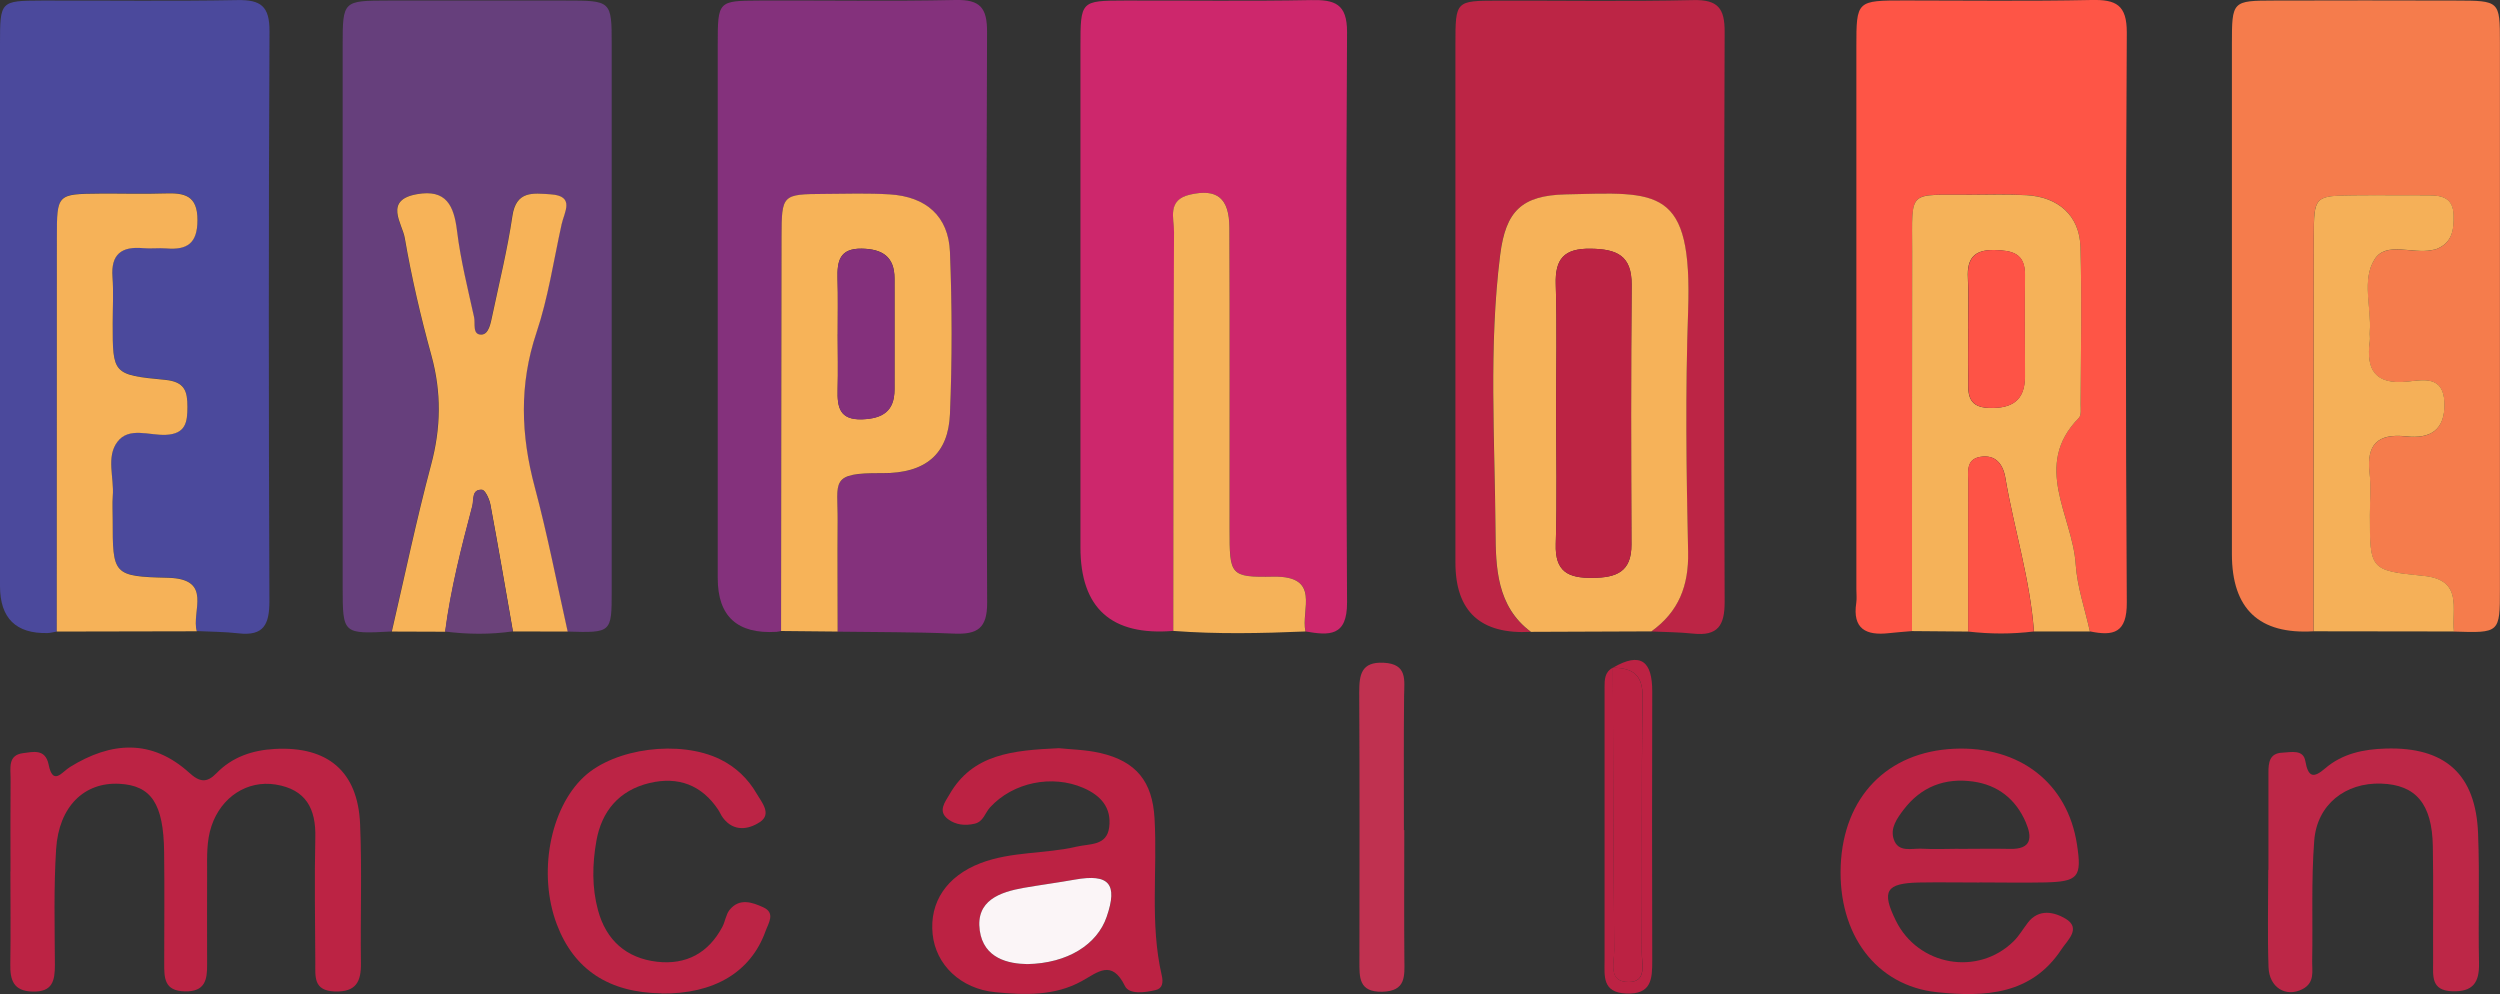
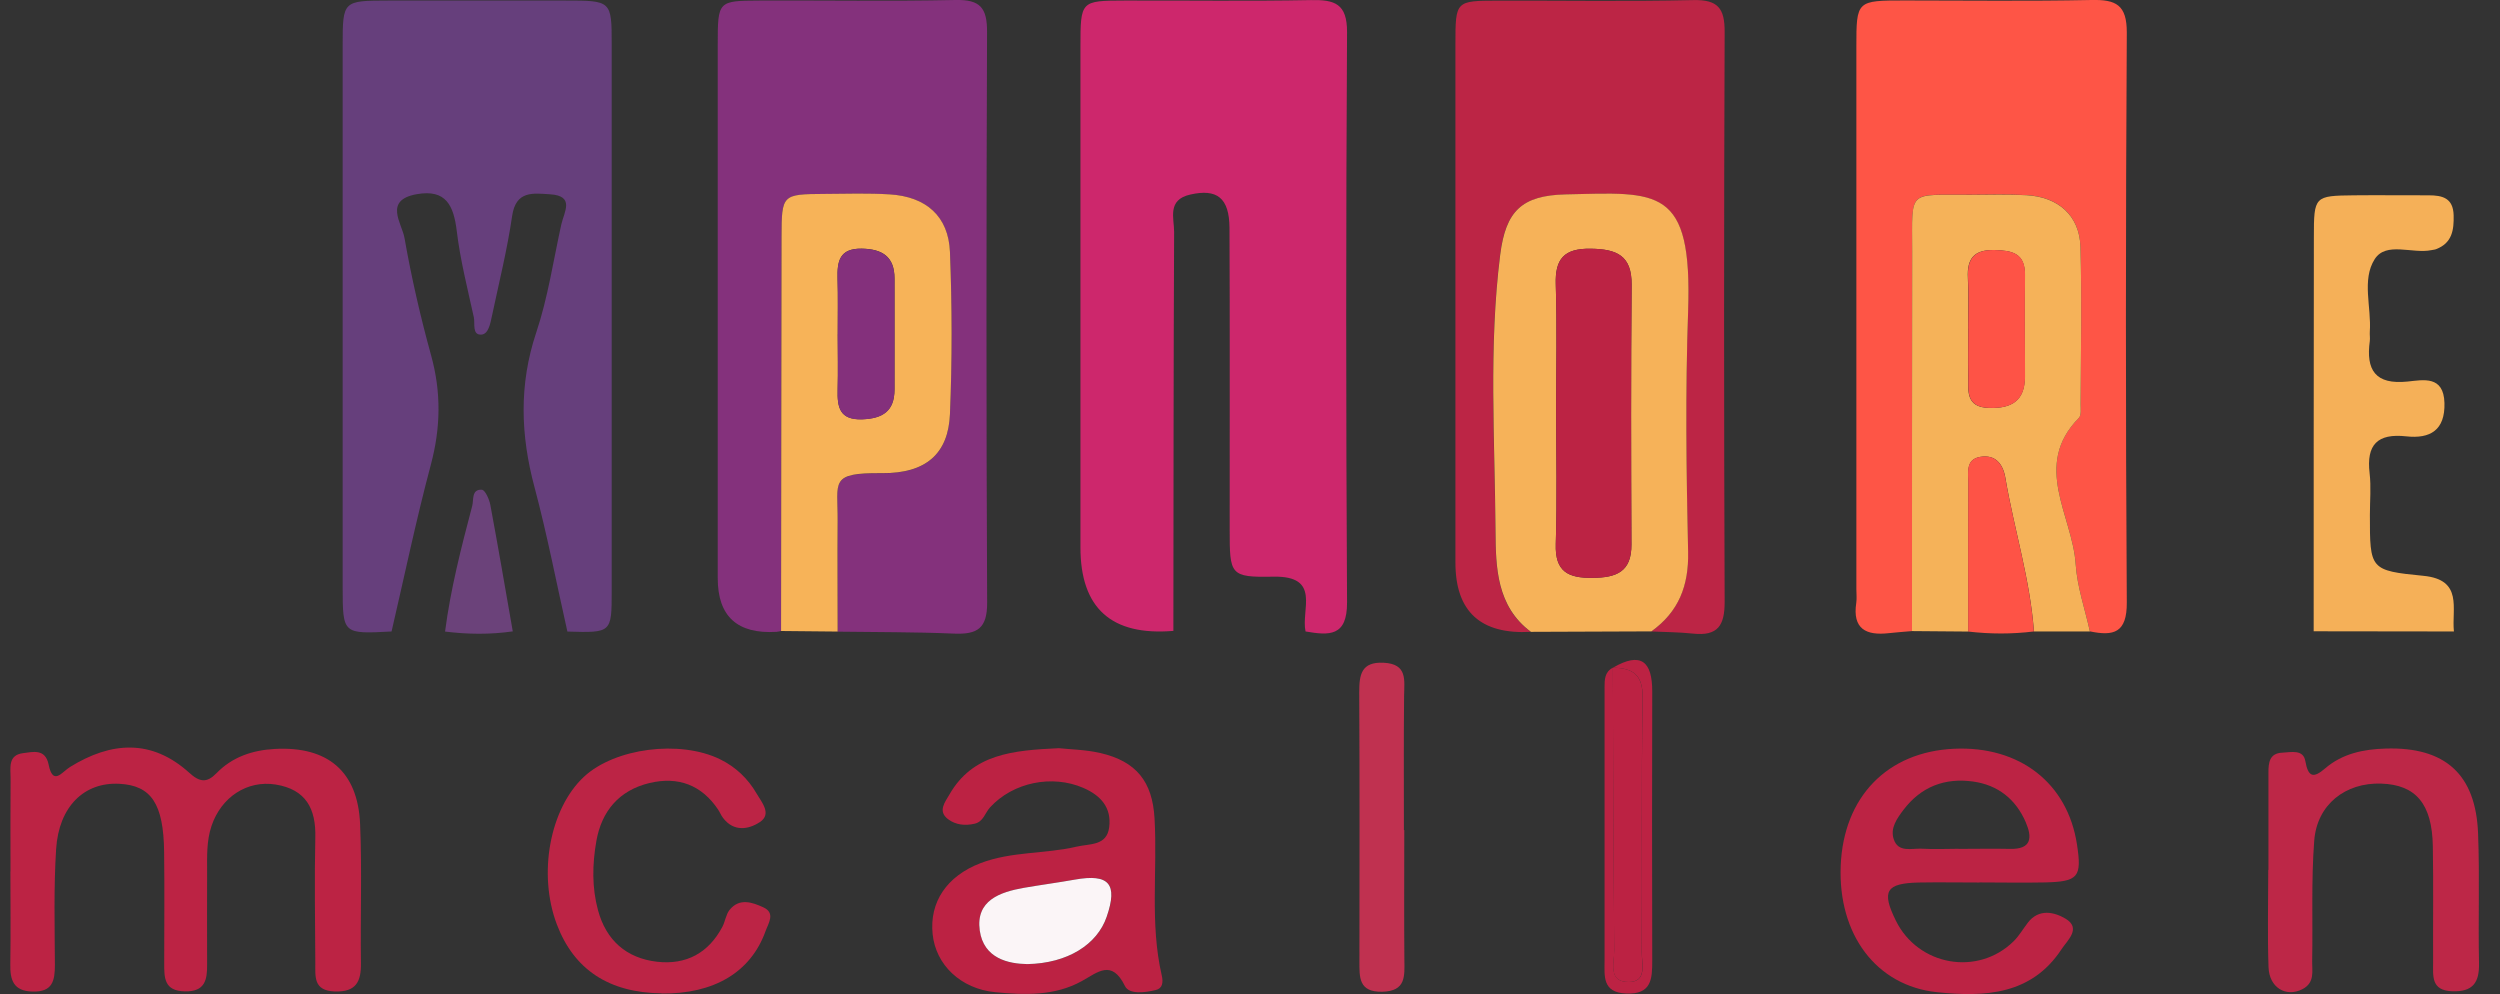
<svg xmlns="http://www.w3.org/2000/svg" id="Capa_2" data-name="Capa 2" viewBox="0 0 266.88 106.12">
  <rect x="0" y="0" width="266.88" height="106.12" fill="#333333" stroke="none" />
  <defs>
    <style>
      .cls-1 {
        fill: #c03150;
      }

      .cls-1, .cls-2, .cls-3, .cls-4, .cls-5, .cls-6, .cls-7, .cls-8, .cls-9, .cls-10, .cls-11, .cls-12, .cls-13, .cls-14, .cls-15, .cls-16, .cls-17, .cls-18, .cls-19, .cls-20, .cls-21 {
        stroke-width: 0px;
      }

      .cls-2 {
        fill: #cd276c;
      }

      .cls-3 {
        fill: #84307c;
      }

      .cls-4 {
        fill: #f57c4c;
      }

      .cls-5 {
        fill: #f6b259;
      }

      .cls-6 {
        fill: #f5b058;
      }

      .cls-7 {
        fill: #663f7c;
      }

      .cls-8 {
        fill: #f7b358;
      }

      .cls-9 {
        fill: #fe5546;
      }

      .cls-10 {
        fill: #84317c;
      }

      .cls-11 {
        fill: #bc2545;
      }

      .cls-12 {
        fill: #4b499c;
      }

      .cls-13 {
        fill: #bd2747;
      }

      .cls-14 {
        fill: #fbf5f7;
      }

      .cls-15 {
        fill: #f5b259;
      }

      .cls-16 {
        fill: #fe5346;
      }

      .cls-17 {
        fill: #6b427a;
      }

      .cls-18 {
        fill: #bc2344;
      }

      .cls-19 {
        fill: #bc2243;
      }

      .cls-20 {
        fill: #f6b258;
      }

      .cls-21 {
        fill: #bc2445;
      }
    </style>
  </defs>
  <g id="Capa_1-2" data-name="Capa 1">
    <g>
      <path class="cls-2" d="M125.25,67.35q-9.91.82-9.91-8.91c0-17.81,0-35.63,0-53.44,0-4.91.02-4.93,4.7-4.94,6.63-.02,13.27.08,19.9-.05,2.55-.05,3.87.38,3.86,3.42-.12,20.29-.12,40.58,0,60.87.02,3.69-1.92,3.54-4.43,3.11-.51-2.3,1.71-5.95-3.44-5.85-4.63.09-4.66-.19-4.66-5.04-.01-10.73.03-21.46-.02-32.19-.02-3.22-1.34-4.21-4.19-3.56-2.49.56-1.72,2.52-1.72,3.99-.07,14.2-.06,28.39-.08,42.59Z" />
-       <path class="cls-4" d="M246.99,67.39q-8.73.54-8.73-8.23c0-18.15,0-36.29,0-54.44,0-4.62.03-4.65,4.51-4.66,6.47-.02,12.93-.02,19.4,0,4.67.01,4.7.03,4.7,4.44.01,19.47,0,38.93,0,58.4,0,4.68-.02,4.68-4.92,4.52-.26-2.42,1.03-5.52-3.25-5.94-5.73-.56-5.72-.68-5.72-6.51,0-1.48.14-2.99-.03-4.45-.35-3.03.83-4.27,3.91-3.93,2.55.28,4.16-.65,4.08-3.56-.08-2.96-2.27-2.47-3.93-2.29-3.46.36-4.46-1.23-4.04-4.32.04-.32-.01-.66,0-.99.18-2.61-.88-5.55.52-7.75,1.22-1.92,4.02-.54,6.07-.97.16-.03.33-.04.48-.1,1.72-.65,1.92-2.04,1.88-3.63-.05-1.82-1.18-2.13-2.66-2.12-2.65.01-5.31-.03-7.96,0-4.24.05-4.29.07-4.3,4.47-.03,14.02-.02,28.05-.02,42.07Z" />
-       <path class="cls-12" d="M6.06,67.42c-.33.05-.65.15-.98.16Q.01,67.7,0,62.58C0,43.3,0,24.01,0,4.72,0,.1.02.08,4.45.06c6.96-.02,13.92.08,20.88-.05,2.52-.05,3.45.66,3.44,3.32-.1,20.28-.09,40.56-.01,60.83,0,2.47-.58,3.76-3.29,3.45-1.48-.17-2.97-.17-4.46-.24-.61-2.11,1.78-5.6-3.08-5.71-5.91-.14-5.9-.33-5.9-6.26,0-.83-.05-1.65.01-2.48.15-1.95-.73-4.16.5-5.78,1.23-1.62,3.41-.65,5.16-.74,2.13-.1,2.31-1.35,2.31-2.99,0-1.68-.29-2.68-2.39-2.88-5.6-.53-5.59-.65-5.59-6.03,0-1.65.1-3.31-.02-4.95-.18-2.43.96-3.28,3.25-3.08.82.07,1.66-.04,2.49.03,2.22.18,3.32-.52,3.33-3.02,0-2.66-1.4-2.92-3.47-2.85-2.32.08-4.65,0-6.97.02-4.53.04-4.56.04-4.57,4.66-.02,14.03-.01,28.06-.01,42.09Z" />
      <path class="cls-7" d="M41.83,67.41c-5.23.28-5.24.28-5.25-4.65,0-19.31,0-38.62,0-57.93,0-4.75.03-4.76,4.85-4.77,6.3-.01,12.61,0,18.91,0,4.93,0,4.96.01,4.96,4.68.01,19.48.01,38.95,0,58.43,0,4.39-.04,4.39-4.73,4.25-1.16-5.14-2.15-10.32-3.51-15.41-1.49-5.56-1.67-10.95.18-16.5,1.25-3.73,1.83-7.69,2.68-11.55.29-1.31,1.49-3.06-1.21-3.22-1.8-.11-3.64-.42-4.04,2.32-.52,3.58-1.4,7.11-2.15,10.65-.17.8-.37,1.97-1.14,2.01-1.01.05-.65-1.19-.8-1.86-.67-3.06-1.45-6.11-1.82-9.2-.33-2.71-1.14-4.49-4.28-3.93-3.56.64-1.57,3.11-1.3,4.67.74,4.21,1.7,8.4,2.84,12.53,1.09,3.94,1.03,7.73-.03,11.69-1.57,5.88-2.81,11.86-4.19,17.79Z" />
      <path class="cls-10" d="M83.38,67.36c-.16.03-.32.08-.49.09q-6.27.38-6.27-5.72c0-18.99,0-37.99,0-56.98,0-4.64.02-4.67,4.46-4.69,6.97-.03,13.95.09,20.92-.06,2.64-.06,3.38.84,3.37,3.4-.08,20.31-.09,40.63.01,60.94.01,2.75-1.05,3.4-3.52,3.3-4.14-.18-8.29-.15-12.44-.21,0-3.96-.02-7.91,0-11.87.03-4.16-.92-5.08,4.74-5.04,4.68.04,7.08-2.07,7.25-6.31.23-5.76.23-11.54,0-17.3-.16-3.82-2.55-5.91-6.42-6.15-2.31-.14-4.64-.07-6.96-.05-4.56.03-4.59.04-4.6,4.63-.03,14.01-.04,28.02-.05,42.03Z" />
      <path class="cls-9" d="M204.11,67.37c-.82.07-1.65.13-2.47.22-2.43.28-3.9-.45-3.48-3.23.07-.48.01-.99.01-1.48,0-19.29,0-38.58,0-57.87,0-4.95.02-4.96,5.18-4.96,6.63,0,13.26.09,19.89-.05,2.64-.06,3.81.5,3.8,3.49-.12,20.28-.13,40.56,0,60.83.02,3.24-1.4,3.61-3.94,3.08-.53-2.39-1.36-4.77-1.52-7.19-.34-5.19-4.66-10.52.35-15.62.27-.28.18-.95.18-1.44.02-5.61.14-11.22-.02-16.82-.1-3.31-2.35-5.31-5.74-5.5-1.98-.11-3.98-.05-5.97-.04-6.8.04-6.24-.69-6.25,5.99-.02,13.53-.02,27.05-.02,40.58Z" />
      <path class="cls-11" d="M163.43,67.45q-8.06.45-8.06-7.39c0-18.46,0-36.92,0-55.38,0-4.59.03-4.6,4.51-4.61,6.96-.02,13.92.1,20.87-.06,2.65-.06,3.37.88,3.36,3.4-.08,20.27-.08,40.54,0,60.82.01,2.55-.73,3.69-3.37,3.41-1.48-.16-2.97-.16-4.46-.23,2.91-2.1,4-4.86,3.92-8.48-.19-8.55-.3-17.12,0-25.66.47-13.4-3.17-12.74-13.07-12.51-4.71.11-6.41,1.79-6.99,6.44-1.24,9.83-.58,19.71-.5,29.55.03,3.8.1,7.99,3.78,10.71Z" />
      <path class="cls-5" d="M163.43,67.45c-3.67-2.72-3.75-6.91-3.78-10.71-.07-9.85-.74-19.72.5-29.55.59-4.65,2.28-6.33,6.99-6.44,9.91-.23,13.54-.89,13.07,12.51-.3,8.54-.19,17.11,0,25.66.08,3.62-1.01,6.39-3.92,8.48l-12.87.05ZM166.12,43.73c0,4.78.11,9.57-.04,14.35-.09,2.94,1.3,3.64,3.94,3.61,2.56-.03,4.16-.66,4.14-3.56-.04-9.24-.06-18.48.02-27.71.03-3.15-1.59-3.83-4.38-3.87-2.84-.04-3.81,1.09-3.72,3.82.14,4.45.04,8.91.04,13.36Z" />
      <path class="cls-15" d="M204.11,67.37c0-13.53,0-27.05.02-40.58,0-6.68-.55-5.95,6.25-5.99,1.99-.01,3.98-.07,5.97.04,3.39.19,5.64,2.19,5.74,5.5.16,5.6.04,11.21.02,16.82,0,.49.09,1.16-.18,1.44-5.01,5.1-.69,10.42-.35,15.62.16,2.42.99,4.79,1.52,7.19-1.99,0-3.98,0-5.97,0-.41-5.58-2.12-10.92-3.05-16.4-.26-1.5-1.07-2.51-2.68-2.24-1.6.27-1.27,1.71-1.27,2.8-.03,5.28-.01,10.56-.01,15.85-2-.02-4-.03-6-.05ZM210.1,35.09c0,1.65-.03,3.29,0,4.94.03,1.6-.34,3.45,2.24,3.52,2.39.07,3.83-.77,3.82-3.35-.01-3.62-.04-7.24,0-10.86.03-2.31-1.37-2.6-3.24-2.65-2.17-.05-2.96.89-2.85,2.97.1,1.81.02,3.62.02,5.43Z" />
      <path class="cls-8" d="M83.38,67.36c.02-14.01.02-28.02.05-42.03.01-4.59.05-4.6,4.6-4.63,2.32-.02,4.65-.09,6.96.05,3.87.24,6.27,2.33,6.42,6.15.23,5.76.24,11.54,0,17.3-.17,4.24-2.57,6.35-7.25,6.31-5.65-.05-4.71.88-4.74,5.04-.03,3.96,0,7.91,0,11.87-2.02-.02-4.03-.04-6.05-.06ZM89.43,35.68c0,1.98.04,3.95-.01,5.93-.05,1.84.2,3.23,2.61,3.15,2.19-.08,3.46-.87,3.46-3.19,0-3.95.01-7.9,0-11.86,0-2.29-1.28-3.13-3.49-3.17-2.39-.04-2.64,1.36-2.59,3.2.06,1.97.01,3.95.02,5.93Z" />
-       <path class="cls-8" d="M41.83,67.41c1.38-5.94,2.62-11.91,4.19-17.79,1.06-3.95,1.12-7.74.03-11.69-1.14-4.13-2.11-8.31-2.84-12.53-.27-1.56-2.27-4.04,1.3-4.67,3.14-.56,3.95,1.23,4.28,3.93.38,3.1,1.15,6.15,1.82,9.2.15.67-.22,1.9.8,1.86.77-.04.97-1.21,1.14-2.01.75-3.55,1.62-7.07,2.15-10.65.4-2.74,2.24-2.43,4.04-2.32,2.7.16,1.49,1.91,1.21,3.22-.85,3.86-1.43,7.82-2.68,11.55-1.86,5.55-1.67,10.94-.18,16.5,1.36,5.09,2.36,10.27,3.51,15.41-1.95,0-3.9,0-5.84-.01-.79-4.51-1.56-9.02-2.4-13.52-.11-.6-.56-1.58-.9-1.6-1.12-.07-.85,1.07-1.03,1.73-1.17,4.43-2.3,8.87-2.9,13.42-1.89,0-3.79-.01-5.68-.02Z" />
      <path class="cls-18" d="M1.12,93.01c0-3.3-.02-6.6.01-9.89.01-1.09-.33-2.51,1.33-2.72,1.05-.13,2.38-.51,2.73,1.22.47,2.31,1.42.79,2.28.26,4.38-2.71,8.71-3.03,12.74.62,1.11,1.01,1.87,1.09,2.88.06,1.7-1.76,3.86-2.48,6.26-2.61,5.63-.3,8.85,2.39,9.09,8.01.21,4.94.02,9.89.09,14.84.03,1.98-.5,3.11-2.78,3.04-2.33-.07-2.08-1.62-2.09-3.09-.02-4.45-.1-8.9,0-13.35.08-3.08-1.01-5.13-4.23-5.65-3.05-.49-5.82,1.35-6.85,4.42-.54,1.6-.47,3.25-.47,4.9,0,3.3-.02,6.59,0,9.89.01,1.64-.21,2.91-2.37,2.87-2.24-.04-2.21-1.47-2.21-3.02,0-3.96.04-7.91-.01-11.87-.06-5.14-1.37-7.09-4.77-7.27-3.75-.2-6.47,2.41-6.76,6.98-.26,4.11-.15,8.24-.13,12.36,0,1.69-.25,2.9-2.38,2.84-2.07-.05-2.41-1.25-2.38-2.93.05-3.3.01-6.59.01-9.89Z" />
-       <path class="cls-20" d="M6.06,67.42c0-14.03,0-28.06.01-42.09,0-4.62.04-4.62,4.57-4.66,2.32-.02,4.65.06,6.97-.02,2.06-.07,3.48.19,3.47,2.85,0,2.5-1.11,3.2-3.33,3.02-.82-.07-1.66.05-2.49-.03-2.28-.2-3.43.64-3.25,3.08.12,1.64.02,3.3.02,4.95,0,5.38-.01,5.5,5.59,6.03,2.1.2,2.39,1.2,2.39,2.88,0,1.64-.18,2.89-2.31,2.99-1.75.08-3.94-.88-5.16.74-1.23,1.62-.34,3.84-.5,5.78-.06.82-.01,1.65-.01,2.48,0,5.92,0,6.12,5.9,6.26,4.86.11,2.47,3.6,3.08,5.71-4.98.01-9.97.02-14.95.03Z" />
      <path class="cls-6" d="M246.99,67.39c0-14.02,0-28.05.02-42.07,0-4.4.06-4.42,4.3-4.47,2.65-.03,5.31.01,7.96,0,1.48,0,2.61.3,2.66,2.12.04,1.59-.16,2.98-1.88,3.63-.15.06-.32.06-.48.1-2.05.43-4.85-.95-6.07.97-1.4,2.2-.33,5.14-.52,7.75-.02.33.04.67,0,.99-.42,3.08.57,4.68,4.04,4.32,1.66-.17,3.85-.67,3.93,2.29.08,2.91-1.53,3.84-4.08,3.56-3.08-.34-4.27.9-3.91,3.93.17,1.47.03,2.97.03,4.45,0,5.83-.01,5.95,5.72,6.51,4.27.42,2.99,3.52,3.25,5.94l-14.96-.02Z" />
      <path class="cls-19" d="M113.03,79.87c1.17.13,2.85.15,4.45.52,3.81.89,5.55,3.03,5.77,6.99.32,5.58-.51,11.21.77,16.75.17.74.09,1.39-.65,1.56-1.13.27-2.82.5-3.28-.43-1.41-2.89-2.91-1.46-4.6-.53-2.9,1.61-6.1,1.49-9.23,1.19-3.73-.36-6.37-2.95-6.7-6.2-.35-3.4,1.49-6.19,5.12-7.58,3.29-1.26,6.87-.97,10.26-1.76,1.39-.33,3.22-.06,3.47-2.08.26-2.08-.89-3.38-2.76-4.19-3.32-1.44-7.5-.61-9.96,2.08-.54.59-.7,1.52-1.64,1.74-1.02.24-2.03.13-2.84-.48-1.14-.86-.31-1.84.13-2.61,2.49-4.38,6.82-4.74,11.69-4.97ZM109.67,102.92c4.32-.08,7.47-2.1,8.48-5.05,1.21-3.53.26-4.63-3.4-3.97-1.79.32-3.6.56-5.4.87-2.62.46-5.2,1.36-4.75,4.56.42,3,3.04,3.57,5.08,3.59Z" />
      <path class="cls-18" d="M211.32,94.21c-2.16,0-4.32-.04-6.47,0-3.53.08-4.02.91-2.46,4.08,2.38,4.82,8.75,5.95,12.57,2.19.58-.57,1-1.31,1.5-1.96,1.18-1.57,2.86-1.15,4.04-.45,1.72,1.03.19,2.32-.42,3.25-3.21,4.9-8.21,5.13-13.29,4.6-6.51-.68-10.59-6.18-10.29-13.51.3-7.35,4.98-12.16,12.12-12.48,6.99-.31,12.1,3.67,13.1,10.21.54,3.49.15,3.98-3.43,4.06-2.32.05-4.65,0-6.97,0ZM209.09,90.62c1.82,0,3.65-.04,5.47,0,2.35.06,2.39-1.23,1.69-2.85-1.06-2.45-2.96-3.97-5.62-4.34-3.01-.42-5.55.55-7.42,3.01-.7.93-1.45,1.96-1.05,3.15.48,1.45,1.89.96,2.96,1.01,1.32.07,2.65.02,3.97.01Z" />
-       <path class="cls-15" d="M125.25,67.35c.02-14.2,0-28.39.08-42.59,0-1.47-.77-3.43,1.72-3.99,2.85-.65,4.18.34,4.19,3.56.05,10.73.01,21.46.02,32.19,0,4.85.03,5.13,4.66,5.04,5.15-.1,2.93,3.55,3.44,5.85-4.71.2-9.41.3-14.12-.06Z" />
      <path class="cls-13" d="M242.16,92.85c0-3.46,0-6.92,0-10.39,0-1.02.1-2.05,1.47-2.11.94-.04,2.25-.39,2.47.9.31,1.77.9,1.82,2.11.78,1.86-1.6,4.12-2.05,6.47-2.12,6.34-.19,9.62,2.74,9.86,9.07.18,4.61,0,9.23.1,13.85.04,2.05-.64,3.06-2.84,2.99-2.33-.07-2.05-1.67-2.06-3.13-.02-4.12.04-8.24-.03-12.36-.08-4.53-1.82-6.56-5.52-6.68-3.8-.12-6.83,2.21-7.14,6.07-.33,4.26-.14,8.56-.22,12.85-.02,1.1.31,2.33-1.05,3.03-1.74.89-3.54-.16-3.61-2.36-.12-3.46-.03-6.92-.03-10.38Z" />
      <path class="cls-21" d="M70.64,106.04c-5.63-.06-9.37-2.53-11.2-7.37-2.03-5.38-.75-12.34,2.89-15.74,3.3-3.08,10.25-3.97,14.53-1.88,1.7.83,3,2.09,3.92,3.68.53.91,1.64,2.16.35,3.02-1.2.8-2.81,1.09-3.96-.46-.2-.26-.32-.58-.5-.85-1.77-2.66-4.29-3.58-7.34-2.85-3.24.78-5.11,3-5.67,6.21-.43,2.45-.48,4.95.18,7.37.86,3.19,3.01,5.12,6.31,5.5,3.1.35,5.48-.93,6.96-3.72.31-.58.38-1.32.77-1.81,1.05-1.31,2.43-.82,3.61-.28,1.32.61.54,1.68.23,2.55-1.57,4.37-5.49,6.71-11.09,6.65Z" />
      <path class="cls-1" d="M149.91,88.62c0,4.62-.03,9.23.01,13.85.02,1.73.18,3.34-2.35,3.4-2.55.06-2.45-1.56-2.45-3.28.01-9.56.03-19.13-.02-28.69,0-1.87.21-3.27,2.61-3.15,2.56.13,2.2,1.85,2.18,3.53-.05,4.78-.02,9.56-.02,14.34,0,0,.01,0,.02,0Z" />
      <path class="cls-16" d="M210.11,67.42c0-5.28-.02-10.56.01-15.85,0-1.09-.33-2.53,1.27-2.8,1.61-.27,2.42.74,2.68,2.24.94,5.48,2.64,10.82,3.05,16.4-2.34.29-4.68.28-7.01.01Z" />
      <path class="cls-19" d="M172.18,71.28c3.01-1.75,4.21-.66,4.2,2.56-.03,9.56-.02,19.12,0,28.68,0,1.96-.05,3.66-2.79,3.54-2.56-.11-2.3-1.86-2.3-3.49,0-9.73,0-19.45,0-29.18,0-.82,0-1.66.89-2.11.04,10.05.05,20.1.15,30.16.01,1.29-.73,3.41,1.57,3.39,1.94-.02,1.37-1.93,1.37-3.12.05-9.06-.07-18.13.09-27.19.04-2.48-1.03-3.21-3.17-3.24Z" />
      <path class="cls-17" d="M47.51,67.43c.59-4.55,1.73-8.99,2.9-13.42.17-.65-.09-1.8,1.03-1.73.34.02.79,1.01.9,1.6.84,4.5,1.61,9.01,2.4,13.52-2.41.35-4.82.32-7.23.02Z" />
      <path class="cls-18" d="M166.12,43.73c0-4.45.1-8.91-.04-13.36-.08-2.73.88-3.86,3.72-3.82,2.79.03,4.41.72,4.38,3.87-.08,9.24-.06,18.48-.02,27.71.01,2.9-1.59,3.54-4.14,3.56-2.64.03-4.03-.68-3.94-3.61.15-4.78.04-9.57.04-14.35Z" />
      <path class="cls-16" d="M210.11,35.09c0-1.81.08-3.63-.02-5.43-.11-2.07.68-3.02,2.85-2.97,1.87.05,3.27.34,3.24,2.65-.04,3.62-.02,7.24,0,10.86,0,2.58-1.43,3.42-3.82,3.35-2.59-.08-2.21-1.92-2.24-3.52-.03-1.65,0-3.29,0-4.94Z" />
      <path class="cls-3" d="M89.43,35.68c0-1.98.04-3.95-.02-5.93-.05-1.84.19-3.24,2.59-3.2,2.21.04,3.48.88,3.49,3.17.02,3.95,0,7.9,0,11.86,0,2.32-1.26,3.11-3.46,3.19-2.41.08-2.66-1.31-2.61-3.15.05-1.97.01-3.95,0-5.93Z" />
      <path class="cls-14" d="M109.67,102.92c-2.03-.03-4.66-.6-5.08-3.59-.44-3.2,2.13-4.1,4.75-4.56,1.8-.31,3.6-.55,5.4-.87,3.66-.65,4.61.45,3.4,3.97-1.01,2.95-4.16,4.97-8.48,5.05Z" />
      <path class="cls-19" d="M172.18,71.28c2.14.03,3.21.75,3.17,3.24-.15,9.06-.04,18.13-.09,27.19,0,1.19.56,3.1-1.37,3.12-2.3.02-1.56-2.1-1.57-3.39-.1-10.05-.11-20.1-.15-30.16h0Z" />
    </g>
  </g>
</svg>